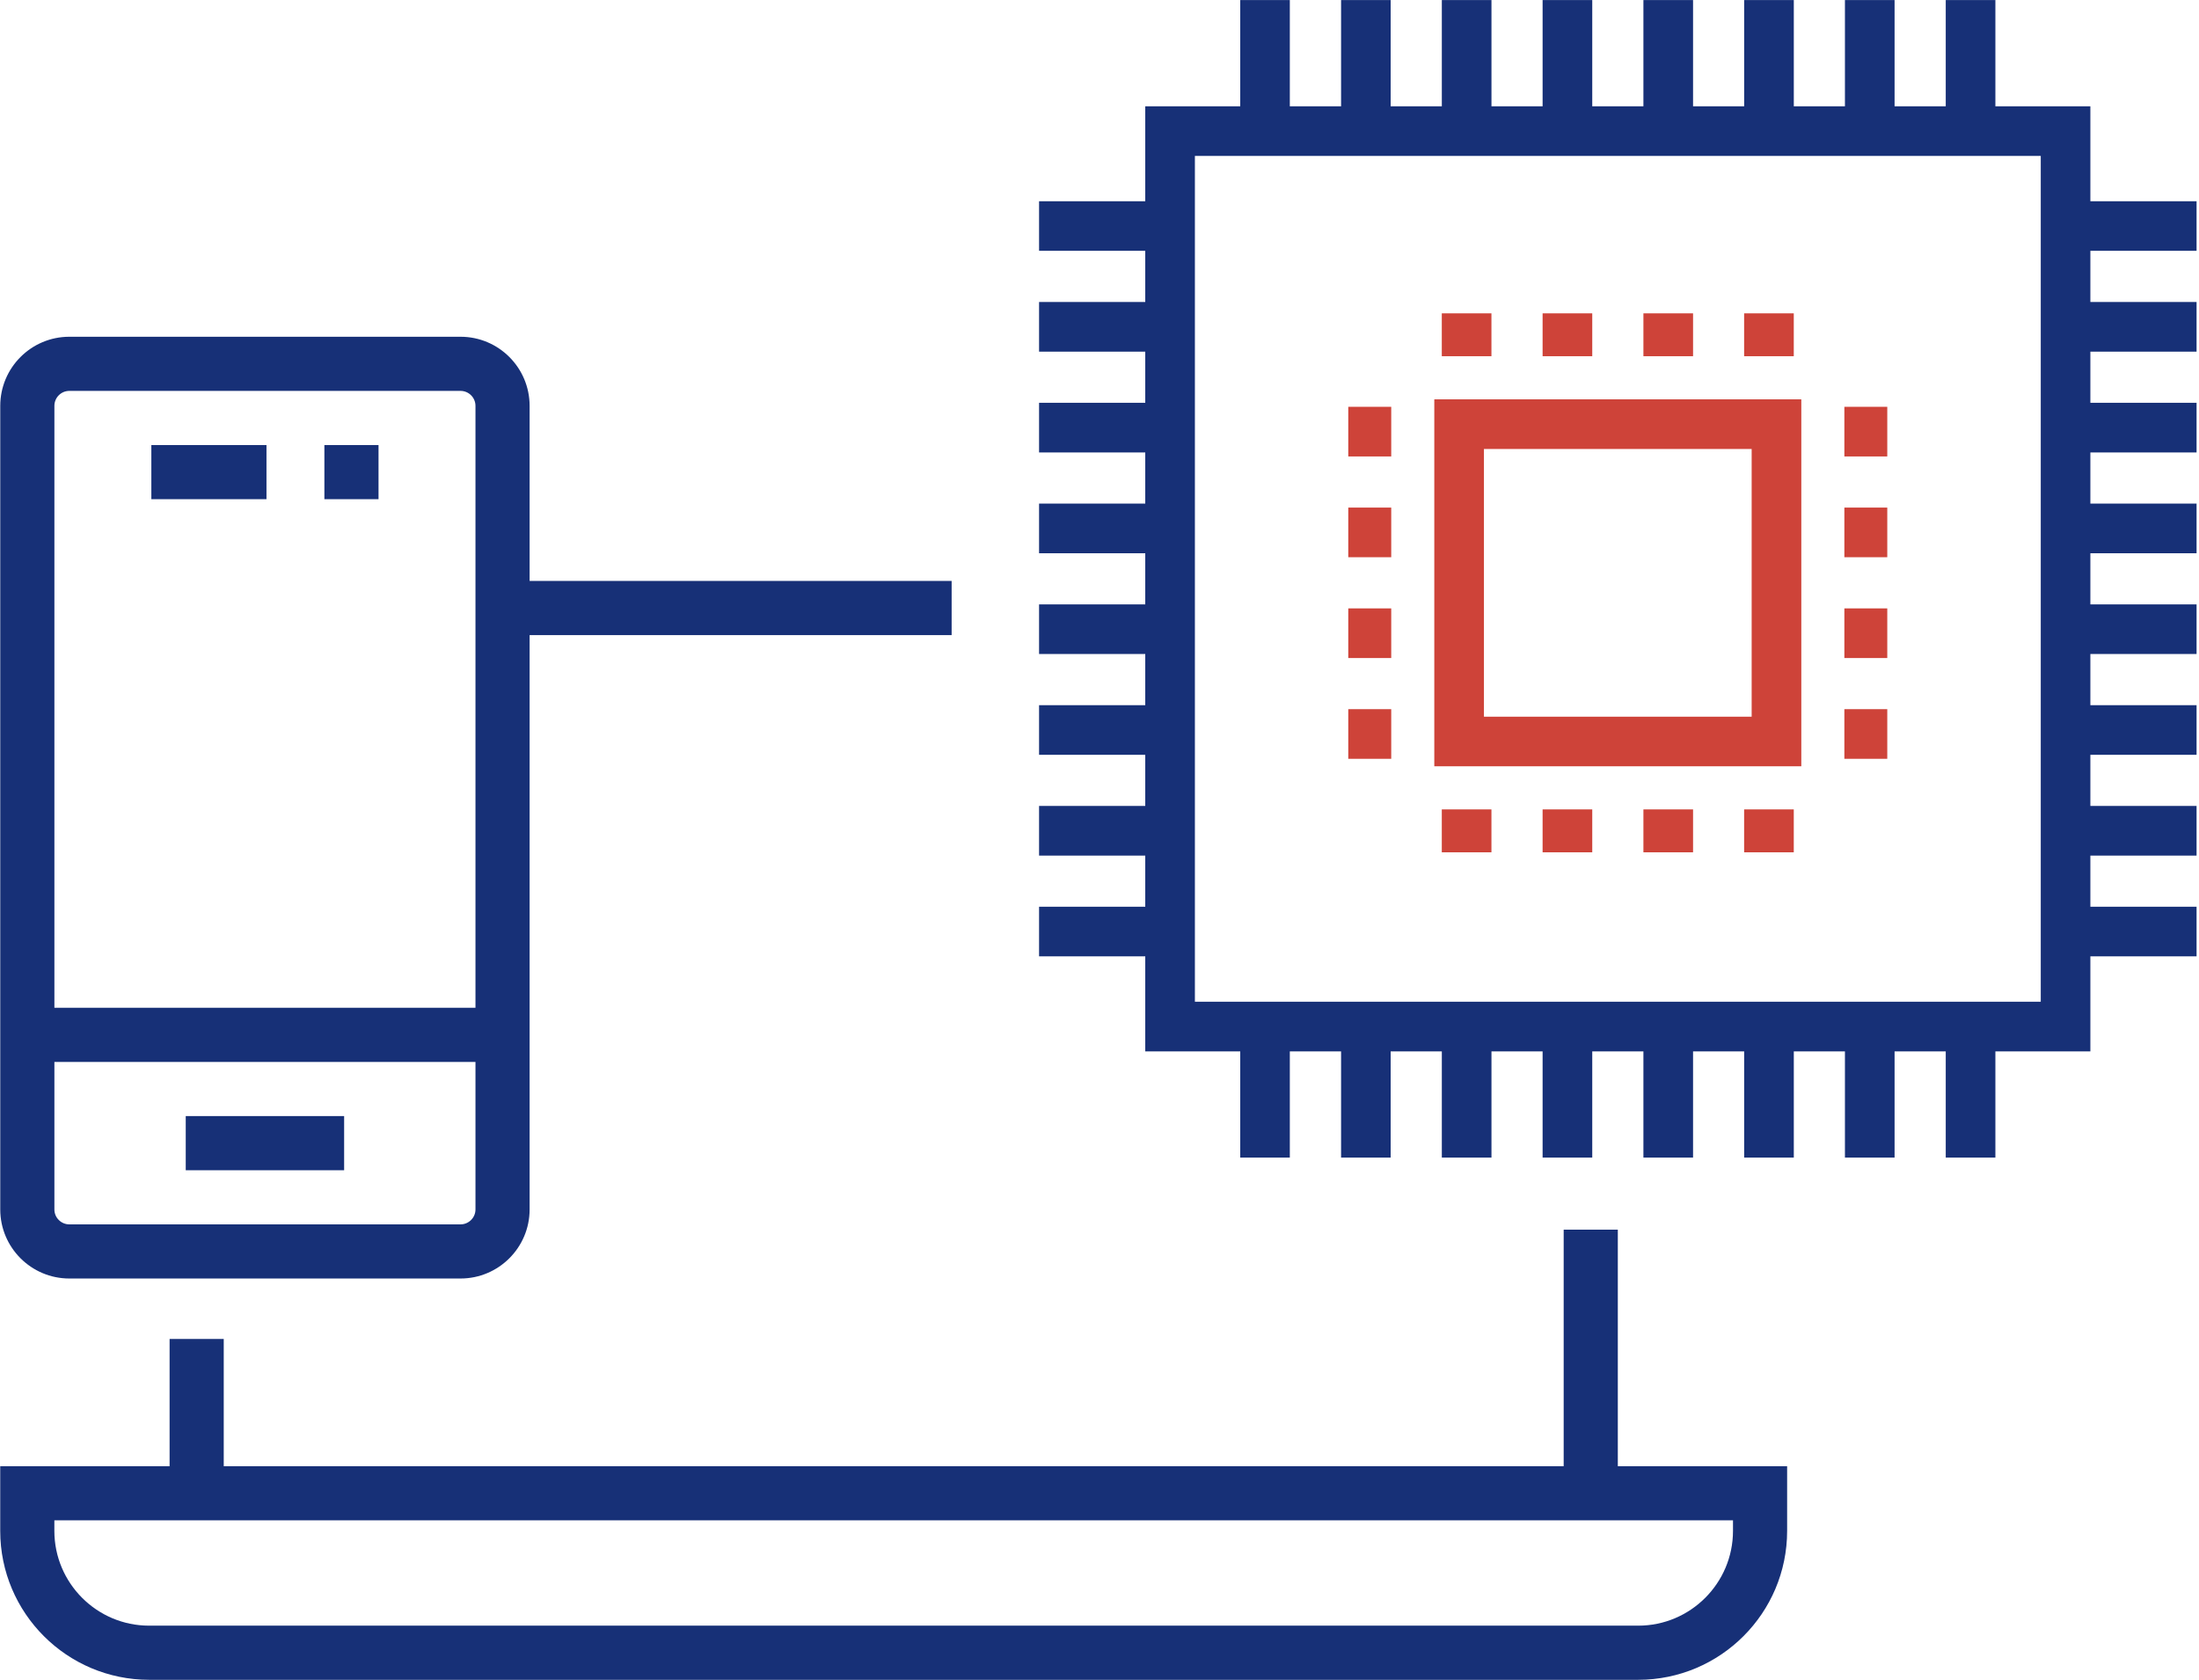
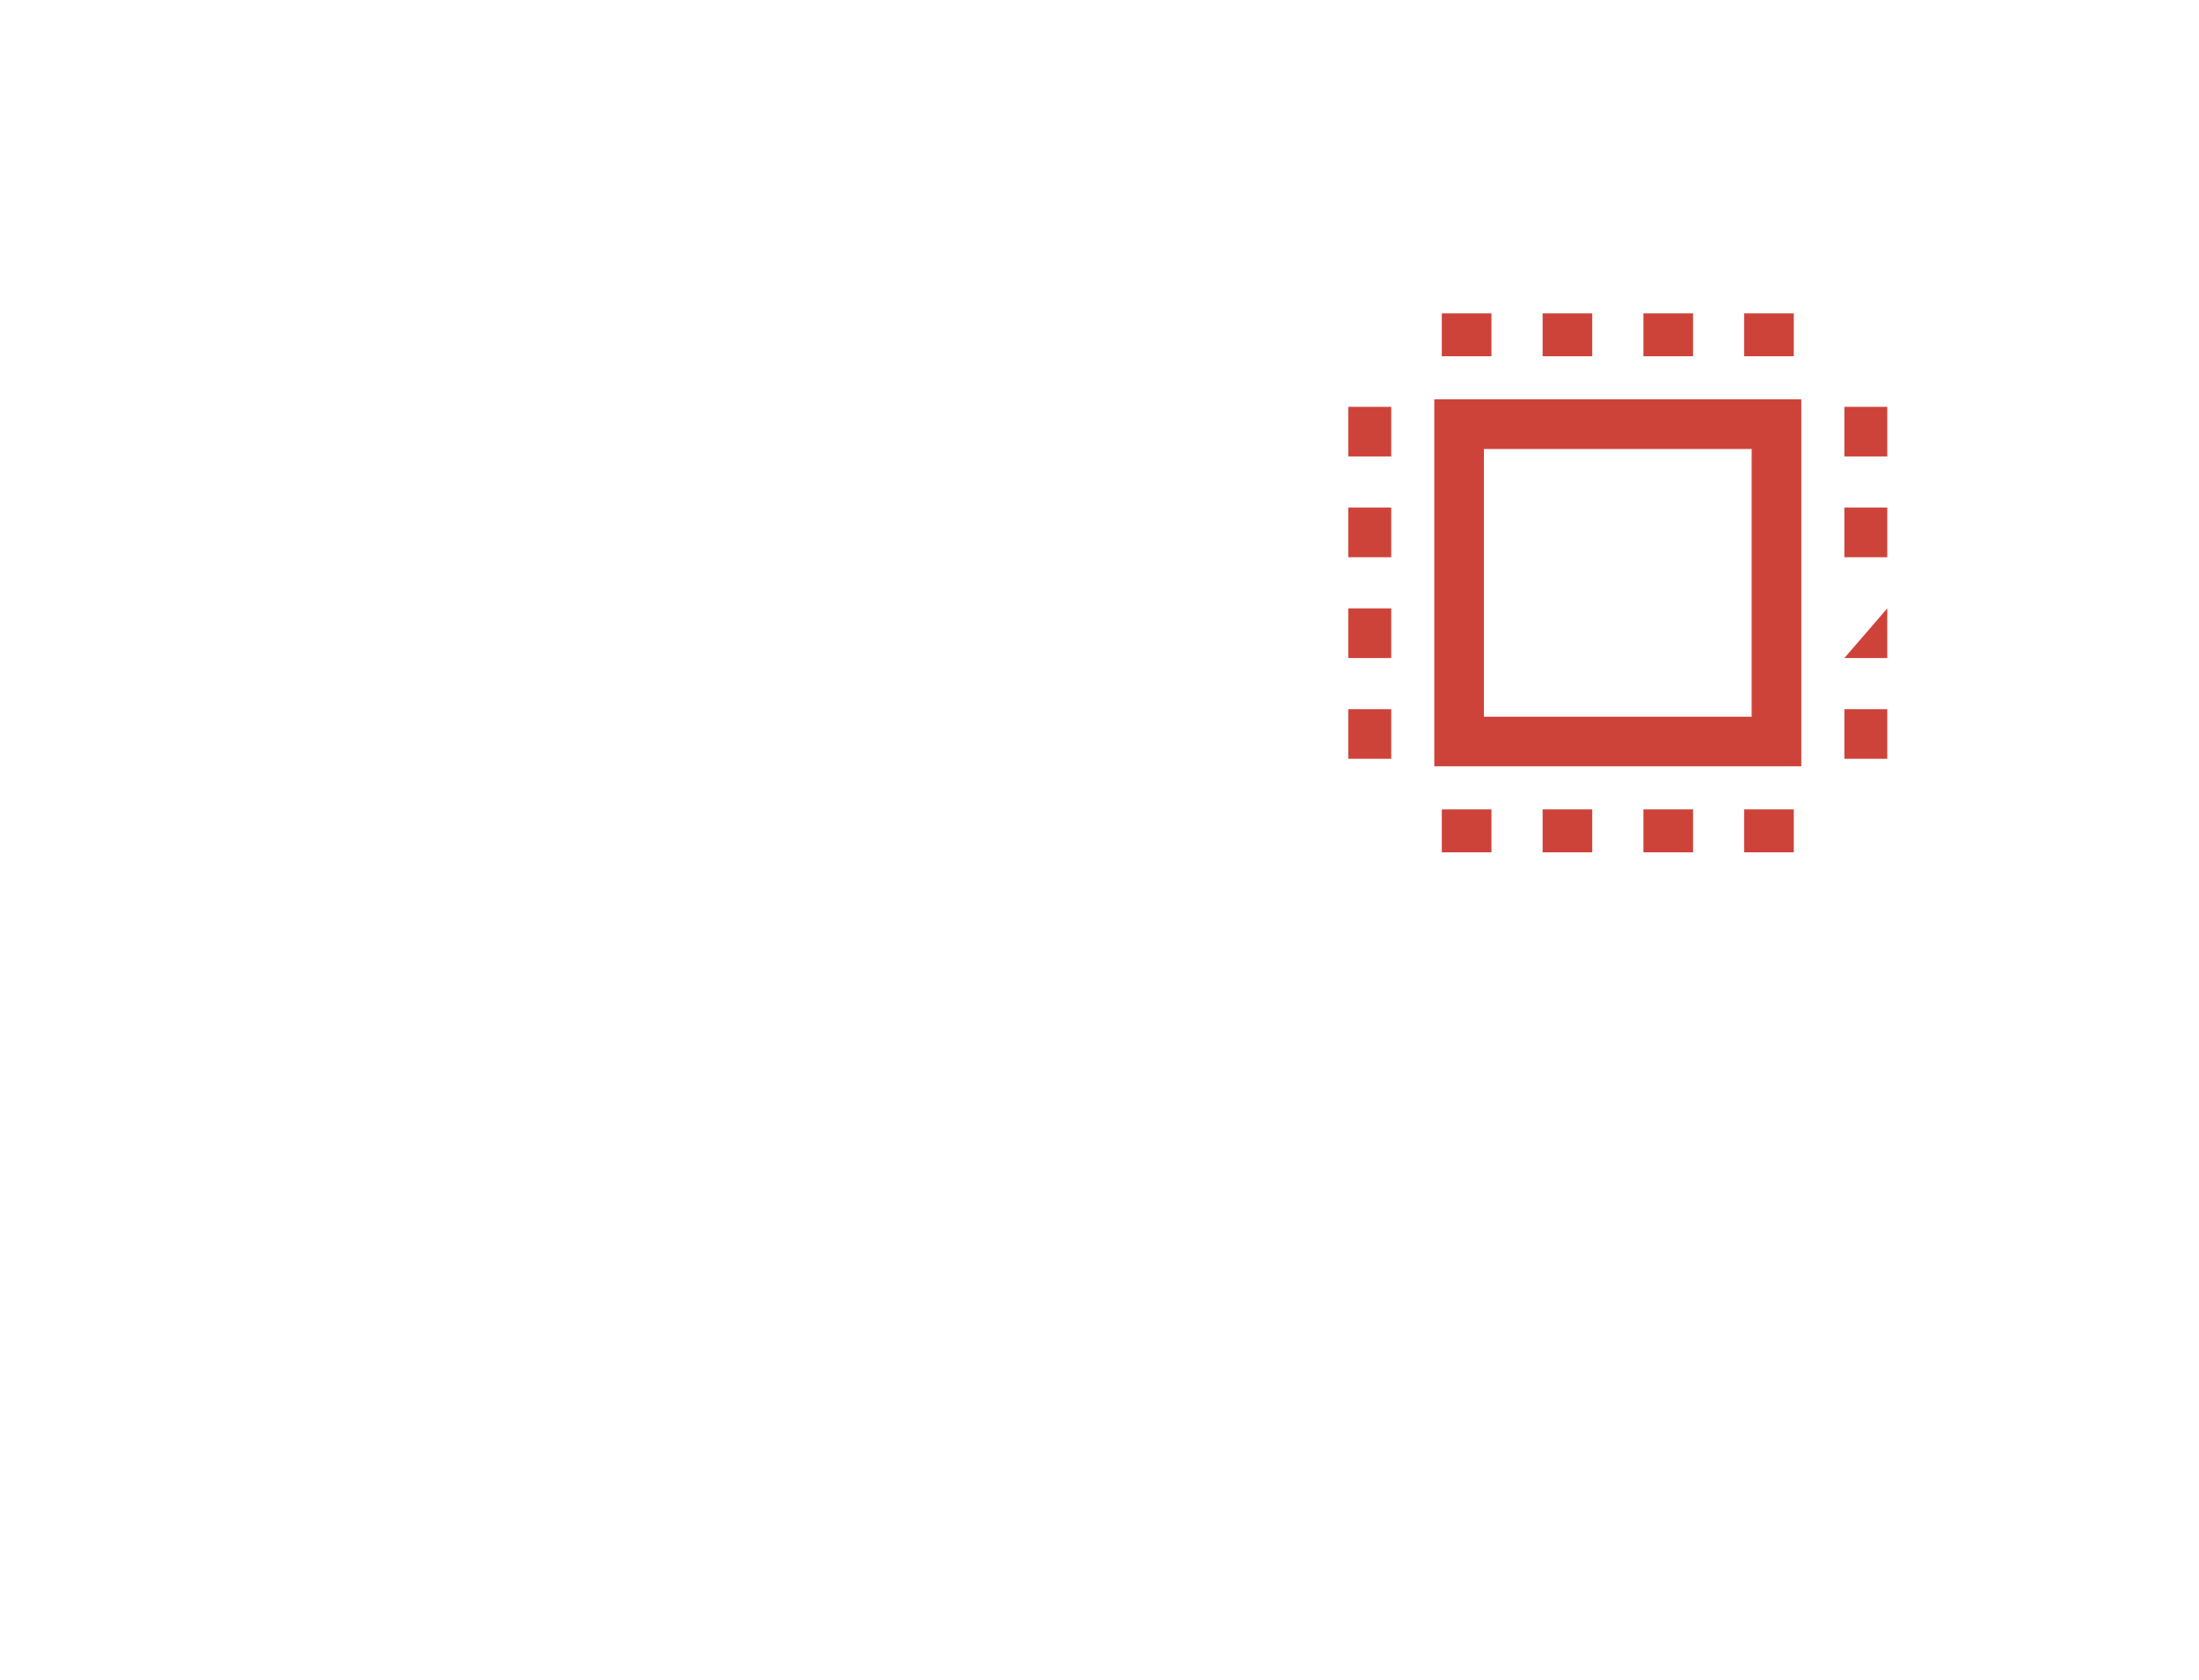
<svg xmlns="http://www.w3.org/2000/svg" width="100%" height="100%" viewBox="0 0 72 55" version="1.1" xml:space="preserve" style="fill-rule:evenodd;clip-rule:evenodd;stroke-linejoin:round;stroke-miterlimit:2;">
  <g transform="matrix(1,0,0,1,-572.42,-127.596)">
    <g transform="matrix(1,0,0,1,114.262,19.146)">
      <g transform="matrix(1.036,0,0,1.036,-70.751,-3.732)">
        <g transform="matrix(1,0,0,1,0,-1)">
-           <path d="M567.221,134.865L565.652,134.865L565.652,136.221L567.221,136.221L567.221,134.865ZM564.038,134.865L562.469,134.865L562.469,136.221L564.038,136.221L564.038,134.865ZM560.852,134.865L559.283,134.865L559.283,136.221L560.852,136.221L560.852,134.865ZM557.666,134.865L556.097,134.865L556.097,136.221L557.666,136.221L557.666,134.865ZM555.86,133.502L567.459,133.502L567.459,121.905L555.86,121.905L555.86,133.502ZM570.176,131.697L568.82,131.697L568.82,133.266L570.176,133.266L570.176,131.697ZM554.499,131.697L553.141,131.697L553.141,133.266L554.499,133.266L554.499,131.697ZM557.429,123.474L565.89,123.474L565.89,131.935L557.429,131.935L557.429,123.474ZM570.176,128.512L568.82,128.512L568.82,130.081L570.176,130.081L570.176,128.512ZM554.499,128.512L553.141,128.512L553.141,130.081L554.499,130.081L554.499,128.512ZM570.176,125.326L568.82,125.326L568.82,126.895L570.176,126.895L570.176,125.326ZM554.499,125.326L553.141,125.326L553.141,126.895L554.499,126.895L554.499,125.326ZM570.176,122.141L568.82,122.141L568.82,123.71L570.176,123.71L570.176,122.141ZM554.499,122.141L553.141,122.141L553.141,123.71L554.499,123.71L554.499,122.141ZM567.221,119.187L565.652,119.187L565.652,120.542L567.221,120.542L567.221,119.187ZM564.038,119.187L562.469,119.187L562.469,120.542L564.038,120.542L564.038,119.187ZM560.852,119.187L559.283,119.187L559.283,120.542L560.852,120.542L560.852,119.187ZM557.666,119.187L556.097,119.187L556.097,120.542L557.666,120.542L557.666,119.187Z" style="fill:rgb(206,67,57);fill-rule:nonzero;" />
+           <path d="M567.221,134.865L565.652,134.865L565.652,136.221L567.221,136.221L567.221,134.865ZM564.038,134.865L562.469,134.865L562.469,136.221L564.038,136.221L564.038,134.865ZM560.852,134.865L559.283,134.865L559.283,136.221L560.852,136.221L560.852,134.865ZM557.666,134.865L556.097,134.865L556.097,136.221L557.666,136.221L557.666,134.865ZM555.86,133.502L567.459,133.502L567.459,121.905L555.86,121.905L555.86,133.502ZM570.176,131.697L568.82,131.697L568.82,133.266L570.176,133.266L570.176,131.697ZM554.499,131.697L553.141,131.697L553.141,133.266L554.499,133.266L554.499,131.697ZM557.429,123.474L565.89,123.474L565.89,131.935L557.429,131.935L557.429,123.474ZM570.176,128.512L568.82,130.081L570.176,130.081L570.176,128.512ZM554.499,128.512L553.141,128.512L553.141,130.081L554.499,130.081L554.499,128.512ZM570.176,125.326L568.82,125.326L568.82,126.895L570.176,126.895L570.176,125.326ZM554.499,125.326L553.141,125.326L553.141,126.895L554.499,126.895L554.499,125.326ZM570.176,122.141L568.82,122.141L568.82,123.71L570.176,123.71L570.176,122.141ZM554.499,122.141L553.141,122.141L553.141,123.71L554.499,123.71L554.499,122.141ZM567.221,119.187L565.652,119.187L565.652,120.542L567.221,120.542L567.221,119.187ZM564.038,119.187L562.469,119.187L562.469,120.542L564.038,120.542L564.038,119.187ZM560.852,119.187L559.283,119.187L559.283,120.542L560.852,120.542L560.852,119.187ZM557.666,119.187L556.097,119.187L556.097,120.542L557.666,120.542L557.666,119.187Z" style="fill:rgb(206,67,57);fill-rule:nonzero;" />
        </g>
        <g transform="matrix(1,0,0,1,0,-1)">
-           <path d="M561.66,155.623L567.011,155.623L567.011,157.668C567.011,160.264 564.901,162.374 562.305,162.374L515.243,162.374C512.647,162.374 510.537,160.264 510.537,157.668L510.537,155.623L515.89,155.623L515.89,151.602L517.601,151.602L517.601,155.623L559.949,155.623L559.949,148.147L561.66,148.147L561.66,155.623ZM565.3,157.334L512.248,157.334L512.248,157.668C512.248,159.319 513.592,160.663 515.243,160.663L562.305,160.663C563.956,160.663 565.3,159.319 565.3,157.668L565.3,157.334ZM527.268,129.356L527.268,147.509C527.268,148.712 526.289,149.691 525.085,149.691L512.721,149.691C511.517,149.691 510.538,148.712 510.538,147.509L510.538,122.111C510.538,120.906 511.517,119.927 512.721,119.927L525.085,119.927C526.289,119.927 527.268,120.906 527.268,122.111L527.268,127.645L540.606,127.645L540.606,129.356L527.268,129.356ZM525.557,142.846L512.249,142.846L512.249,147.509C512.249,147.768 512.46,147.98 512.721,147.98L525.085,147.98C525.345,147.98 525.557,147.768 525.557,147.509L525.557,142.846ZM516.4,144.558L521.406,144.558L521.406,146.269L516.4,146.269L516.4,144.558ZM572.024,109.285L572.024,112.643L570.407,112.643L570.407,109.285L568.838,109.285L568.838,112.643L567.222,112.643L567.222,109.285L565.653,109.285L565.653,112.643L564.038,112.643L564.038,109.285L562.469,109.285L562.469,112.643L560.852,112.643L560.852,109.285L559.283,109.285L559.283,112.643L557.667,112.643L557.667,109.285L556.098,109.285L556.098,112.643L554.481,112.643L554.481,109.285L552.914,109.285L552.914,112.643L551.294,112.643L551.294,109.285L549.727,109.285L549.727,112.643L546.725,112.643L546.725,115.645L543.369,115.645L543.369,117.211L546.725,117.211L546.725,118.829L543.369,118.829L543.369,120.398L546.725,120.398L546.725,122.014L543.369,122.014L543.369,123.583L546.725,123.583L546.725,125.2L543.369,125.2L543.369,126.769L546.725,126.769L546.725,128.385L543.369,128.385L543.369,129.954L546.725,129.954L546.725,131.571L543.369,131.571L543.369,133.14L546.725,133.14L546.725,134.756L543.369,134.756L543.369,136.325L546.725,136.325L546.725,137.942L543.369,137.942L543.369,139.509L546.725,139.509L546.725,142.513L549.727,142.513L549.727,145.869L551.294,145.869L551.294,142.513L552.914,142.513L552.914,145.869L554.481,145.869L554.481,142.513L556.098,142.513L556.098,145.869L557.667,145.869L557.667,142.513L559.283,142.513L559.283,145.869L560.852,145.869L560.852,142.513L562.469,142.513L562.469,145.869L564.038,145.869L564.038,142.513L565.653,142.513L565.653,145.869L567.222,145.869L567.222,142.513L568.838,142.513L568.838,145.869L570.407,145.869L570.407,142.513L572.024,142.513L572.024,145.869L573.593,145.869L573.593,142.513L576.595,142.513L576.595,139.509L579.951,139.509L579.951,137.942L576.595,137.942L576.595,136.325L579.951,136.325L579.951,134.756L576.595,134.756L576.595,133.14L579.951,133.14L579.951,131.571L576.595,131.571L576.595,129.954L579.951,129.954L579.951,128.385L576.595,128.385L576.595,126.769L579.951,126.769L579.951,125.2L576.595,125.2L576.595,123.583L579.951,123.583L579.951,122.014L576.595,122.014L576.595,120.398L579.951,120.398L579.951,118.829L576.595,118.829L576.595,117.211L579.951,117.211L579.951,115.645L576.595,115.645L576.595,112.643L573.593,112.643L573.593,109.285L572.024,109.285ZM525.557,141.135L525.557,122.111C525.557,121.85 525.345,121.638 525.085,121.638L512.721,121.638C512.46,121.638 512.249,121.85 512.249,122.111L512.249,141.135L525.557,141.135ZM548.294,114.212L575.027,114.212L575.027,140.944L548.294,140.944L548.294,114.212ZM520.782,123.35L522.493,123.35L522.493,125.061L520.782,125.061L520.782,123.35ZM515.313,123.35L518.952,123.35L518.952,125.061L515.313,125.061L515.313,123.35Z" style="fill:rgb(23,48,119);fill-rule:nonzero;" />
-         </g>
+           </g>
      </g>
    </g>
  </g>
</svg>